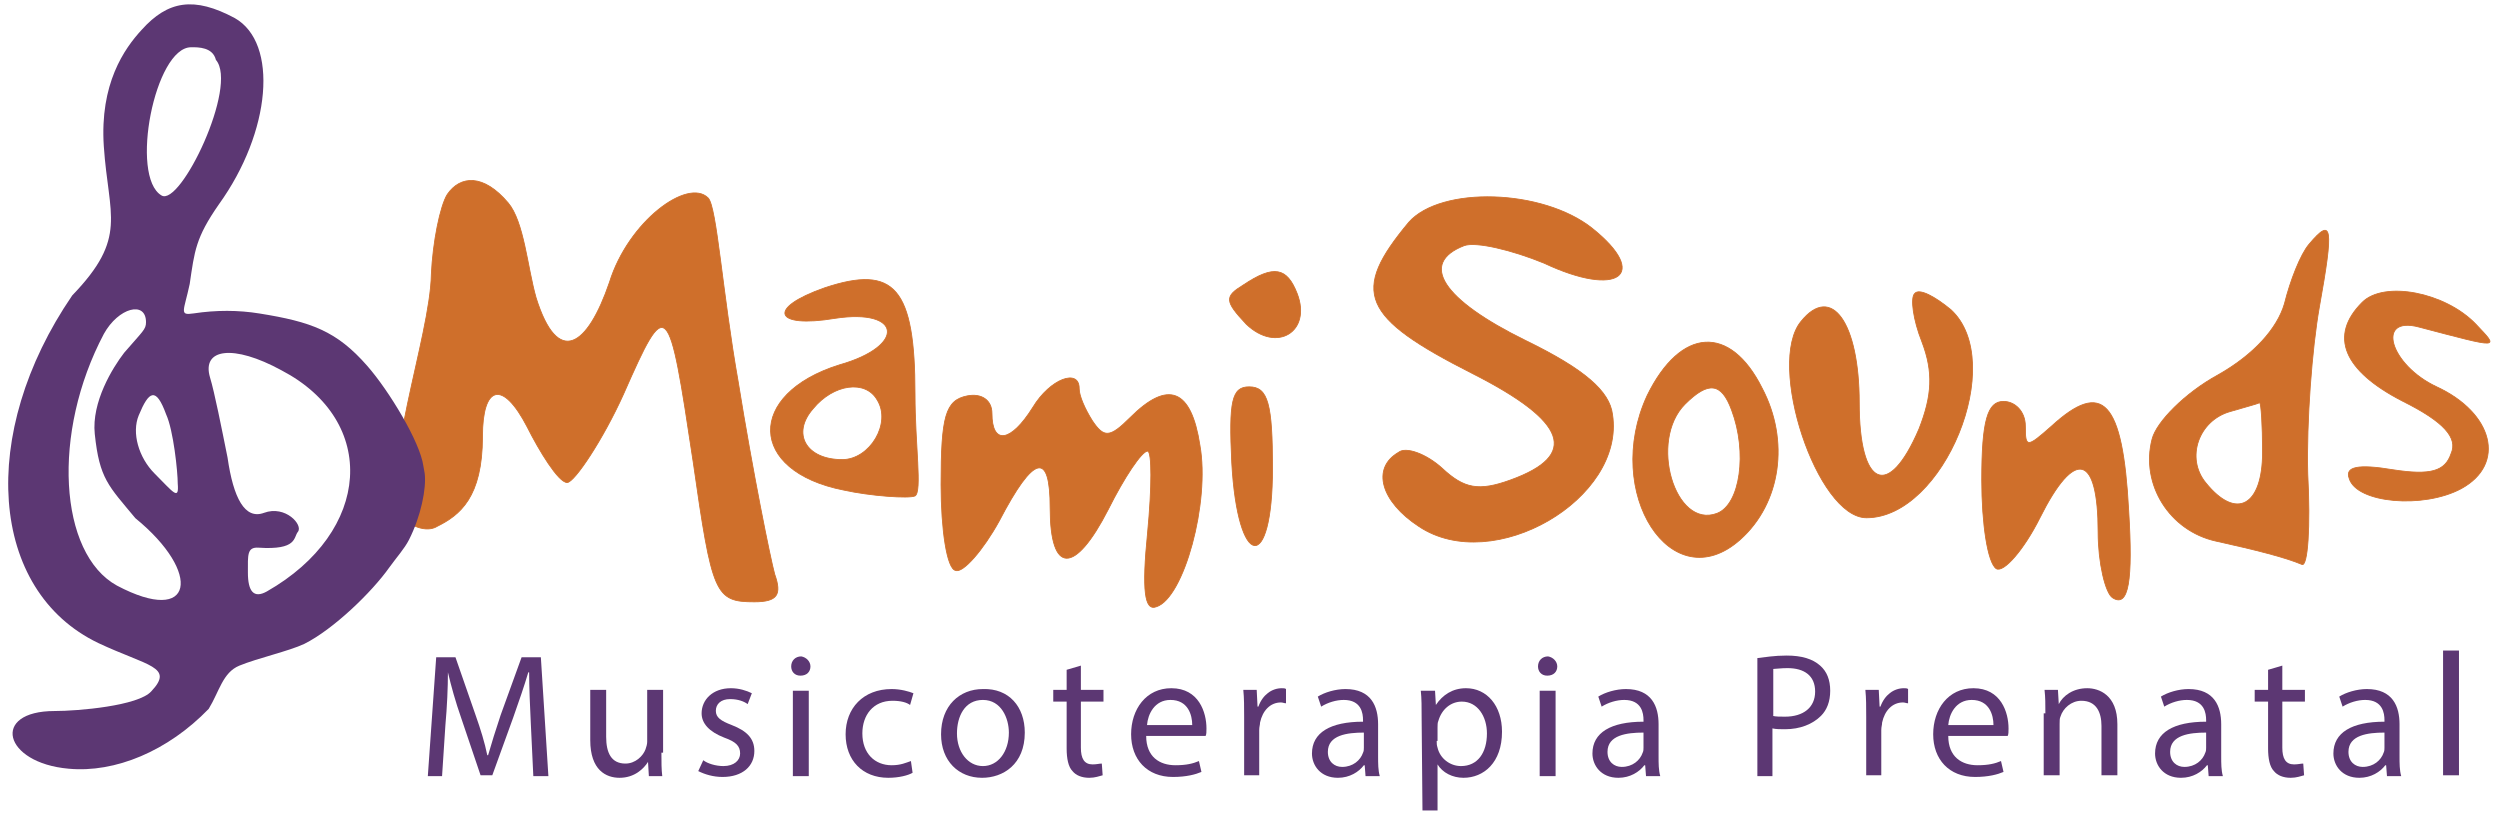
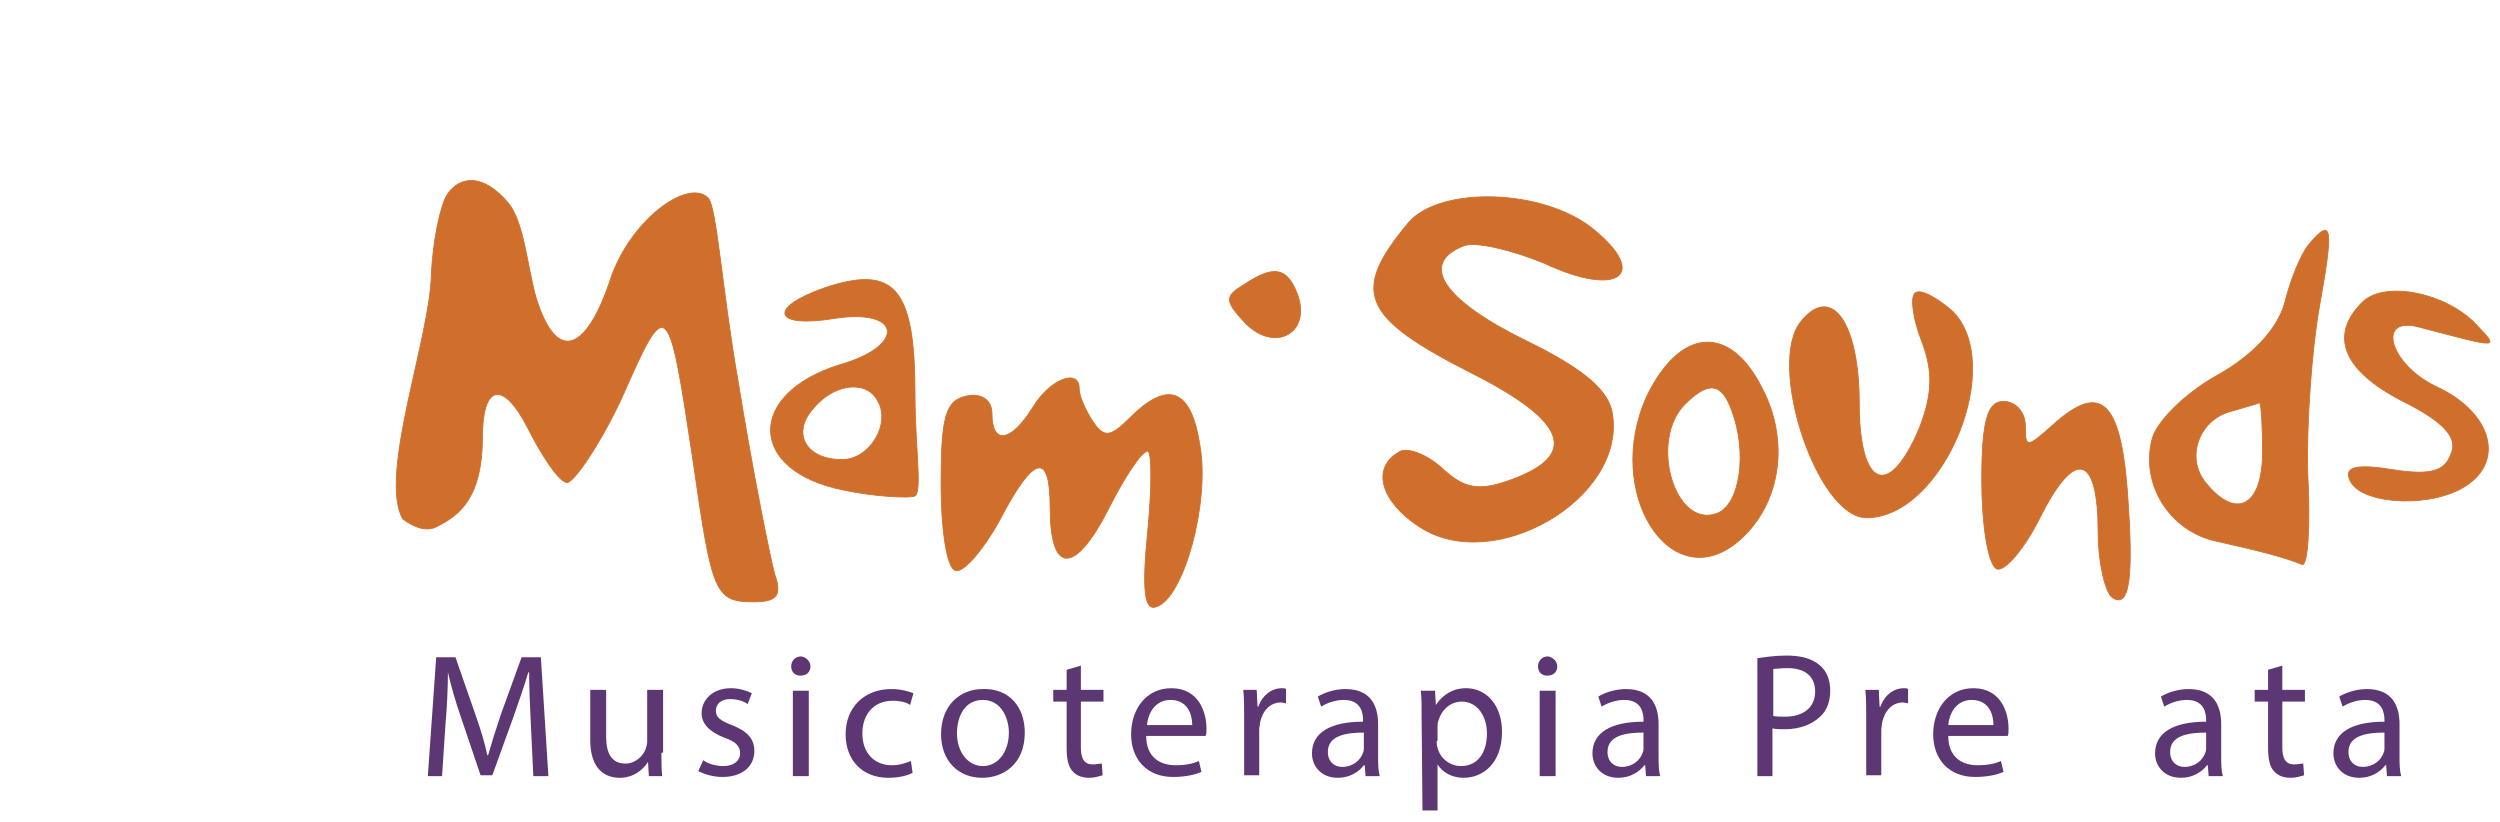
<svg xmlns="http://www.w3.org/2000/svg" version="1.1" id="Capa_1" x="0px" y="0px" viewBox="0 0 298.6 98.2" style="enable-background:new 0 0 298.6 98.2;" xml:space="preserve">
  <style type="text/css">
	.st0{fill:#CF6F2B;stroke:#CF6F2B;stroke-miterlimit:10;}
	.st1{fill:#5C3773;}
	.st2{fill:#070308;}
</style>
  <g transform="translate(-0.161,56.934) scale(0.1,-0.1)">
    <path class="st0" d="M1684.2,303.8c-69.5-83.4-57.4-113,76.5-180.8c113-57.4,126.9-97.3,45.2-126.9c-38.2-13.9-55.6-10.4-81.7,13.9   c-19.1,17.4-43.5,26.1-52.1,19.1c-33-19.1-20.9-59.1,24.3-88.6c88.6-59.1,246.8,33,231.2,133.8c-3.5,27.8-33,53.9-104.3,88.6   c-99.1,48.7-126.9,92.1-73,113c13.9,5.2,57.4-5.2,95.6-20.9c88.6-41.7,126.9-13.9,57.4,41.7   C1844.1,343.8,1722.4,347.2,1684.2,303.8z" />
    <path class="st0" d="M2759.6,277.7c-10.4-12.2-22.6-43.5-29.5-71.3c-8.7-29.5-36.5-60.8-79.9-85.2c-38.2-20.9-73-55.6-78.2-76.5   c-13.9-53.9,20.9-109.5,76.5-121.7c46.9-10.4,81.7-19.1,102.5-27.8c7-3.5,10.4,45.2,7,107.8c-1.7,62.6,5.2,151.2,13.9,199.9   C2789.1,298.6,2787.4,310.7,2759.6,277.7z M2704,29.2c0-64.3-31.3-81.7-67.8-36.5c-24.3,29.5-8.7,74.7,29.5,85.2   c17.4,5.2,31.3,8.7,34.8,10.4C2702.2,88.3,2704,62.2,2704,29.2z" />
    <path class="st0" d="M986.7,225.6c-69.5-24.3-60.8-48.7,12.2-36.5c79.9,12.2,85.2-33,5.2-55.6C892.9,98.7,894.6,6.6,1009.3-16   c31.3-7,78.2-10.4,85.2-7c8.7,5.2,0,60.8,0,121.7C1094.5,225.6,1070.1,253.4,986.7,225.6z M1049.3,91.7   c17.4-27.8-8.7-71.3-41.7-71.3c-43.5,0-60.8,31.3-34.8,60.8C997.1,110.9,1035.4,116.1,1049.3,91.7z" />
    <path class="st0" d="M1486.7,229c-22.6-13.9-22.6-19.1,3.5-46.9c36.5-34.8,78.2-8.7,60.8,36.5   C1538.8,249.9,1523.2,253.4,1486.7,229z" />
    <path class="st0" d="M2288.4,218.6c-5.2-5.2-1.7-31.3,8.7-57.4c13.9-36.5,12.2-64.3-3.5-104.3c-36.5-85.2-71.3-69.5-71.3,31.3   c0,95.6-33,142.5-69.5,97.3c-41.7-50.4,19.1-234.6,78.2-234.6c92.1,0,168.6,186,100.8,248.5   C2312.8,215.1,2293.7,225.6,2288.4,218.6z" />
    <path class="st0" d="M2823,208.2c-40-40-22.6-81.7,48.7-118.2c48.7-24.3,66-43.5,57.4-62.6c-7-20.9-24.3-26.1-69.5-19.1   c-41.7,7-57.4,3.5-52.1-10.4c8.7-29.5,88.6-36.5,133.8-12.2c53.9,29.5,38.2,90.4-29.5,121.7c-55.6,26.1-73,85.2-20.9,71.3   c99.1-26.1,95.6-26.1,67.8,3.5C2922,220.4,2849,234.3,2823,208.2z" />
    <path class="st0" d="M1969,97c-53.9-116.4,29.5-245.1,111.2-172.1c48.7,43.5,59.1,118.2,26.1,180.8   C2068.1,182.1,2009,178.6,1969,97z M2069.8,79.6c19.1-50.4,10.4-113-17.4-123.4c-50.4-19.1-81.7,86.9-38.2,130.4   C2042,114.3,2057.7,112.6,2069.8,79.6z" />
    <path class="st0" d="M1235.1,82.6c-26.1-41.7-48.7-45.2-48.7-7c0,15.6-12.2,24.3-29.5,20.9c-26.1-5.2-31.3-24.3-31.3-106   c0-53.9,7-100.8,17.4-102.5c8.7-3.5,33,24.3,52.1,59.1c41.7,79.9,60.8,83.4,60.8,15.6c0-79.9,29.5-79.9,69.5-1.7   c19.1,38.2,40,69.5,46.9,69.5c5.2,0,5.2-43.5,0-97.3c-7-69.5-3.5-93.9,10.4-88.6c33,10.4,64.3,125.1,52.1,192.9   c-10.4,67.8-38.2,78.2-83.4,33c-24.3-24.3-31.3-24.3-45.2-3.5c-8.7,13.9-15.6,29.5-15.6,38.2C1290.8,129.5,1256,117.3,1235.1,82.6z   " />
-     <path class="st0" d="M1472.8,17c7-128.6,48.7-133.8,48.7-7c0,76.5-5.2,97.3-27.8,97.3C1472.8,107.4,1469.3,90,1472.8,17z" />
    <path class="st0" d="M2368.6-3.9c0-52.1,7-99.1,17.4-106c8.7-5.2,33,22.6,52.1,60.8c41.7,83.4,69.5,76.5,69.5-17.4   c0-36.5,8.7-73,17.4-78.2c19.1-12.2,24.3,20.9,19.1,104.3c-7,132.1-31.3,156.4-92.1,100.8c-29.5-26.1-31.3-26.1-31.3,0   c0,17.4-12.2,29.5-26.1,29.5C2375.6,90,2368.6,67.4,2368.6-3.9z" />
    <path class="st0" d="M523.2-59.6c27.7,13.6,54.7,34.8,54.7,107.8c0,60.8,24,68.2,53.6,10.8C645.4,31.2,668.6-7,679-7   c8.7,0,43.1,51.8,67.4,105.7c52.1,118.2,53.7,115,83.2-81.4c22.6-158.2,26.1-166.8,73-166.8c27.8,0,33,8.7,24.3,33   c-5.2,19.1-26.1,121.7-43.5,229.4c-19.1,107.8-25.6,209.6-36,220C823.1,357.2,752.1,305,729.5,232c-26.1-76.4-61.5-101.7-87.6-18.2   c-10.4,36.5-14.3,90.7-33.4,113.3c-29.5,34.8-57,32.7-72.6,10.1c-8.7-13.9-17.4-57.4-19.1-95.6c-1.2-75-63.5-240.8-34.1-292.1   C508.9-70.2,523.2-59.6,523.2-59.6z" />
-     <path class="st1" d="M507.3,12.7c-3.9,28.7-41.1,90.1-67.1,119.7c-36.5,41.7-67,52.6-128.6,62.5c-25.3,4.1-51.6,4.2-78.8,0.1   c-17.7-2.7-11.5,2.6-4.6,35.2c5.8,39.4,7,55.1,34.8,95c62.6,86.9,71.3,192.9,19.1,222.5c-48.7,26.1-79.9,20.9-111.2-13.9   c-20.9-22.6-50.3-64.6-45.3-139.2c5.6-83.7,29.1-108.8-37.7-178.1C-25.1,51.4-11.4-136.2,119-198.7c59.1-27.8,91.1-28.1,63.3-57.7   c-15.6-17.4-87.6-23.5-115.4-23.5c-76.5,0-61.5-62,16.7-68.9c55.6-5.2,118.6,21.1,167.3,71.5c12.7,20.8,16.7,43.4,36.6,51.6   c21.9,9,59.2,17.3,77.6,26c34.8,17.4,80.7,61.8,101.6,91.4c8.8,12.2,17.9,22.2,23.3,32.7c14.5,28.5,21,61.7,18.9,79.3 M259.5,497.8   c26.9-31.1-42.4-175.8-65-161.9c-38.2,22.6-8,177,35.4,177C238.6,513,255.7,513,259.5,497.8z M176,184.5c0-8.7-3.7-10.5-26.1-36.5   c-13.8-17.9-39.1-58.9-35.1-97c5.6-53.6,16.3-61.8,48.5-100.6c80.2-65.4,70.1-129.2-22-80.5C71.8-91.9,63.1,52.4,125.7,170.6   C143,201.9,176,210.6,176,184.5z M337.7,127.1c116.4-60.8,107.8-192.9-17.4-264.2c-15.6-8.7-22.6,0-22.6,22.6   c0,20.9-1.2,30.6,12.7,29.7c46.5-3.1,41.6,12.3,47,18.9c6.6,8.1-14.8,32.2-40.5,22.7c-22.8-8.4-36.5,17.4-43.5,66   c-7,34.8-15.6,78.2-20.9,95.6C242.1,153.2,280.3,158.4,337.7,127.1z M213.9-8.2c1.7-20.9-5-10.7-27.6,11.9   c-19.1,19.1-27.6,48.7-19,69.5c12.2,29.5,20.6,34.3,32.7,1.3C208.8,55.4,213.9,5.7,213.9-8.2z" />
  </g>
-   <path class="st2" d="M14.9,5.7" />
  <g>
    <path class="st1" d="M63.4,86.4c-0.1-2-0.2-4.4-0.2-6.1h-0.1c-0.5,1.7-1.1,3.4-1.8,5.4l-2.5,6.9h-1.4l-2.3-6.8   c-0.7-2-1.2-3.8-1.6-5.5l0,0c0,1.8-0.1,4.1-0.3,6.3l-0.4,6.1h-1.7l1-14.2h2.3l2.4,6.9c0.6,1.7,1.1,3.3,1.4,4.8h0.1   c0.4-1.4,0.9-3,1.5-4.8l2.5-6.9h2.3l0.9,14.2h-1.8L63.4,86.4z" />
    <path class="st1" d="M79,89.9c0,1.1,0,2,0.1,2.8h-1.6L77.4,91l0,0c-0.5,0.8-1.6,1.9-3.4,1.9c-1.6,0-3.5-0.9-3.5-4.5v-6h1.9V88   c0,1.9,0.6,3.2,2.3,3.2c1.2,0,2.1-0.9,2.4-1.7c0.1-0.3,0.2-0.6,0.2-0.9v-6.2h1.9v7.5H79z" />
    <path class="st1" d="M84,90.8c0.5,0.4,1.5,0.7,2.4,0.7c1.3,0,2-0.7,2-1.5c0-0.9-0.5-1.4-1.9-1.9c-1.8-0.7-2.7-1.7-2.7-2.9   c0-1.6,1.3-3,3.5-3c1,0,1.9,0.3,2.5,0.6l-0.5,1.3c-0.4-0.3-1.1-0.6-2.1-0.6c-1.1,0-1.7,0.6-1.7,1.4s0.6,1.2,1.9,1.7   c1.8,0.7,2.7,1.6,2.7,3.1c0,1.8-1.4,3.1-3.8,3.1c-1.1,0-2.1-0.3-2.9-0.7L84,90.8z" />
    <path class="st1" d="M96.8,79.6c0,0.6-0.4,1.1-1.2,1.1c-0.7,0-1.1-0.5-1.1-1.1c0-0.7,0.5-1.2,1.2-1.2C96.3,78.5,96.8,79,96.8,79.6z    M94.7,92.7V82.5h1.9v10.2H94.7z" />
    <path class="st1" d="M109,92.3c-0.5,0.3-1.6,0.6-2.9,0.6c-3.1,0-5.1-2.1-5.1-5.2s2.1-5.4,5.5-5.4c1.1,0,2.1,0.3,2.6,0.5l-0.4,1.4   c-0.4-0.3-1.1-0.5-2.1-0.5c-2.3,0-3.6,1.7-3.6,3.9c0,2.4,1.5,3.8,3.5,3.8c1.1,0,1.7-0.3,2.3-0.5L109,92.3z" />
    <path class="st1" d="M122.4,87.5c0,3.8-2.6,5.4-5.1,5.4c-2.8,0-4.9-2-4.9-5.2c0-3.4,2.2-5.4,5-5.4   C120.5,82.2,122.4,84.4,122.4,87.5z M114.3,87.6c0,2.2,1.3,3.9,3.1,3.9s3.1-1.7,3.1-4c0-1.7-0.9-3.9-3.1-3.9S114.3,85.6,114.3,87.6   z" />
    <path class="st1" d="M129.1,79.5v2.9h2.7v1.4h-2.7v5.5c0,1.3,0.4,2,1.4,2c0.5,0,0.8-0.1,1.1-0.1l0.1,1.4c-0.4,0.1-0.9,0.3-1.6,0.3   c-0.9,0-1.6-0.3-2-0.8c-0.5-0.5-0.7-1.5-0.7-2.7v-5.6h-1.6v-1.4h1.6V80L129.1,79.5z" />
    <path class="st1" d="M136.9,87.9c0,2.5,1.6,3.5,3.5,3.5c1.3,0,2.1-0.2,2.8-0.5l0.3,1.3c-0.7,0.3-1.8,0.6-3.4,0.6   c-3.1,0-5-2.1-5-5.1s1.8-5.5,4.8-5.5c3.3,0,4.2,2.9,4.2,4.8c0,0.4,0,0.7-0.1,0.9C144,87.9,136.9,87.9,136.9,87.9z M142.4,86.6   c0-1.2-0.5-3-2.6-3c-1.9,0-2.7,1.7-2.8,3H142.4z" />
    <path class="st1" d="M148.6,85.6c0-1.2,0-2.2-0.1-3.2h1.6l0.1,2h0.1c0.5-1.4,1.6-2.2,2.8-2.2c0.2,0,0.4,0,0.5,0.1V84   c-0.2,0-0.4-0.1-0.6-0.1c-1.3,0-2.2,1-2.5,2.4c0,0.3-0.1,0.5-0.1,0.9v5.4h-1.8V85.6z" />
    <path class="st1" d="M163.1,92.7l-0.1-1.3h-0.1c-0.6,0.8-1.7,1.5-3.1,1.5c-2.1,0-3.1-1.5-3.1-2.9c0-2.5,2.2-3.8,6.1-3.8V86   c0-0.8-0.2-2.4-2.3-2.4c-0.9,0-1.9,0.3-2.7,0.8l-0.4-1.2c0.8-0.5,2.1-0.9,3.3-0.9c3.1,0,3.9,2.1,3.9,4.2v3.8c0,0.9,0,1.7,0.2,2.4   H163.1z M162.9,87.5c-2,0-4.3,0.3-4.3,2.3c0,1.2,0.8,1.8,1.7,1.8c1.3,0,2.2-0.8,2.5-1.7c0.1-0.2,0.1-0.4,0.1-0.6V87.5z" />
    <path class="st1" d="M169.8,85.8c0-1.3,0-2.4-0.1-3.3h1.7l0.1,1.7l0,0c0.8-1.2,2-2,3.6-2c2.5,0,4.3,2.1,4.3,5.2   c0,3.7-2.2,5.5-4.6,5.5c-1.3,0-2.5-0.6-3.1-1.6l0,0v5.5h-1.8L169.8,85.8L169.8,85.8z M171.6,88.5c0,0.3,0,0.5,0.1,0.8   c0.3,1.3,1.5,2.2,2.8,2.2c2,0,3.1-1.6,3.1-3.9c0-2-1.1-3.8-3-3.8c-1.3,0-2.4,0.9-2.8,2.3c-0.1,0.2-0.1,0.5-0.1,0.8v1.6H171.6z" />
    <path class="st1" d="M186,79.6c0,0.6-0.4,1.1-1.2,1.1c-0.7,0-1.1-0.5-1.1-1.1c0-0.7,0.5-1.2,1.2-1.2C185.5,78.5,186,79,186,79.6z    M183.9,92.7V82.5h1.9v10.2H183.9z" />
    <path class="st1" d="M196.6,92.7l-0.1-1.3h-0.1c-0.6,0.8-1.7,1.5-3.1,1.5c-2.1,0-3.1-1.5-3.1-2.9c0-2.5,2.2-3.8,6.1-3.8V86   c0-0.8-0.2-2.4-2.3-2.4c-0.9,0-1.9,0.3-2.7,0.8l-0.4-1.2c0.8-0.5,2.1-0.9,3.3-0.9c3.1,0,3.9,2.1,3.9,4.2v3.8c0,0.9,0,1.7,0.2,2.4   H196.6z M196.3,87.5c-2,0-4.3,0.3-4.3,2.3c0,1.2,0.8,1.8,1.7,1.8c1.3,0,2.2-0.8,2.5-1.7c0.1-0.2,0.1-0.4,0.1-0.6V87.5z" />
    <path class="st1" d="M209.9,78.6c0.9-0.1,2-0.3,3.5-0.3c1.8,0,3.1,0.4,4,1.2c0.8,0.7,1.2,1.7,1.2,3s-0.4,2.3-1.1,3   c-1,1-2.5,1.6-4.3,1.6c-0.5,0-1.1,0-1.5-0.1v5.7h-1.8L209.9,78.6L209.9,78.6z M211.7,85.5c0.4,0.1,0.9,0.1,1.5,0.1   c2.2,0,3.6-1.1,3.6-3s-1.3-2.8-3.3-2.8c-0.8,0-1.4,0.1-1.7,0.1v5.6H211.7z" />
    <path class="st1" d="M222.9,85.6c0-1.2,0-2.2-0.1-3.2h1.6l0.1,2h0.1c0.5-1.4,1.6-2.2,2.8-2.2c0.2,0,0.4,0,0.5,0.1V84   c-0.2,0-0.4-0.1-0.6-0.1c-1.3,0-2.2,1-2.5,2.4c0,0.3-0.1,0.5-0.1,0.9v5.4h-1.8V85.6z" />
    <path class="st1" d="M232.7,87.9c0,2.5,1.6,3.5,3.5,3.5c1.3,0,2.1-0.2,2.8-0.5l0.3,1.3c-0.7,0.3-1.8,0.6-3.4,0.6   c-3.1,0-5-2.1-5-5.1s1.8-5.5,4.8-5.5c3.3,0,4.2,2.9,4.2,4.8c0,0.4,0,0.7-0.1,0.9C239.8,87.9,232.7,87.9,232.7,87.9z M238.1,86.6   c0-1.2-0.5-3-2.6-3c-1.9,0-2.7,1.7-2.8,3H238.1z" />
-     <path class="st1" d="M244.3,85.2c0-1.1,0-1.9-0.1-2.8h1.6l0.1,1.7l0,0c0.5-1,1.7-1.9,3.4-1.9c1.4,0,3.6,0.8,3.6,4.3v6.1H251v-5.9   c0-1.6-0.6-3-2.4-3c-1.2,0-2.2,0.9-2.5,1.9c-0.1,0.2-0.1,0.5-0.1,0.9v6.1h-1.9v-7.4H244.3z" />
    <path class="st1" d="M263.8,92.7l-0.1-1.3h-0.1c-0.6,0.8-1.7,1.5-3.1,1.5c-2.1,0-3.1-1.5-3.1-2.9c0-2.5,2.2-3.8,6.1-3.8V86   c0-0.8-0.2-2.4-2.3-2.4c-0.9,0-1.9,0.3-2.7,0.8l-0.4-1.2c0.8-0.5,2.1-0.9,3.3-0.9c3.1,0,3.9,2.1,3.9,4.2v3.8c0,0.9,0,1.7,0.2,2.4   H263.8z M263.5,87.5c-2,0-4.3,0.3-4.3,2.3c0,1.2,0.8,1.8,1.7,1.8c1.3,0,2.2-0.8,2.5-1.7c0.1-0.2,0.1-0.4,0.1-0.6L263.5,87.5   L263.5,87.5z" />
    <path class="st1" d="M272.6,79.5v2.9h2.7v1.4h-2.7v5.5c0,1.3,0.4,2,1.4,2c0.5,0,0.8-0.1,1.1-0.1l0.1,1.4c-0.4,0.1-0.9,0.3-1.6,0.3   c-0.9,0-1.6-0.3-2-0.8c-0.5-0.5-0.7-1.5-0.7-2.7v-5.6h-1.6v-1.4h1.6V80L272.6,79.5z" />
    <path class="st1" d="M285.1,92.7l-0.1-1.3h-0.1c-0.6,0.8-1.7,1.5-3.1,1.5c-2.1,0-3.1-1.5-3.1-2.9c0-2.5,2.2-3.8,6.1-3.8V86   c0-0.8-0.2-2.4-2.3-2.4c-0.9,0-1.9,0.3-2.7,0.8l-0.4-1.2c0.8-0.5,2.1-0.9,3.3-0.9c3.1,0,3.9,2.1,3.9,4.2v3.8c0,0.9,0,1.7,0.2,2.4   H285.1z M284.8,87.5c-2,0-4.3,0.3-4.3,2.3c0,1.2,0.8,1.8,1.7,1.8c1.3,0,2.2-0.8,2.5-1.7c0.1-0.2,0.1-0.4,0.1-0.6L284.8,87.5   L284.8,87.5z" />
-     <path class="st1" d="M291.8,77.7h1.9v14.9h-1.9V77.7z" />
  </g>
</svg>